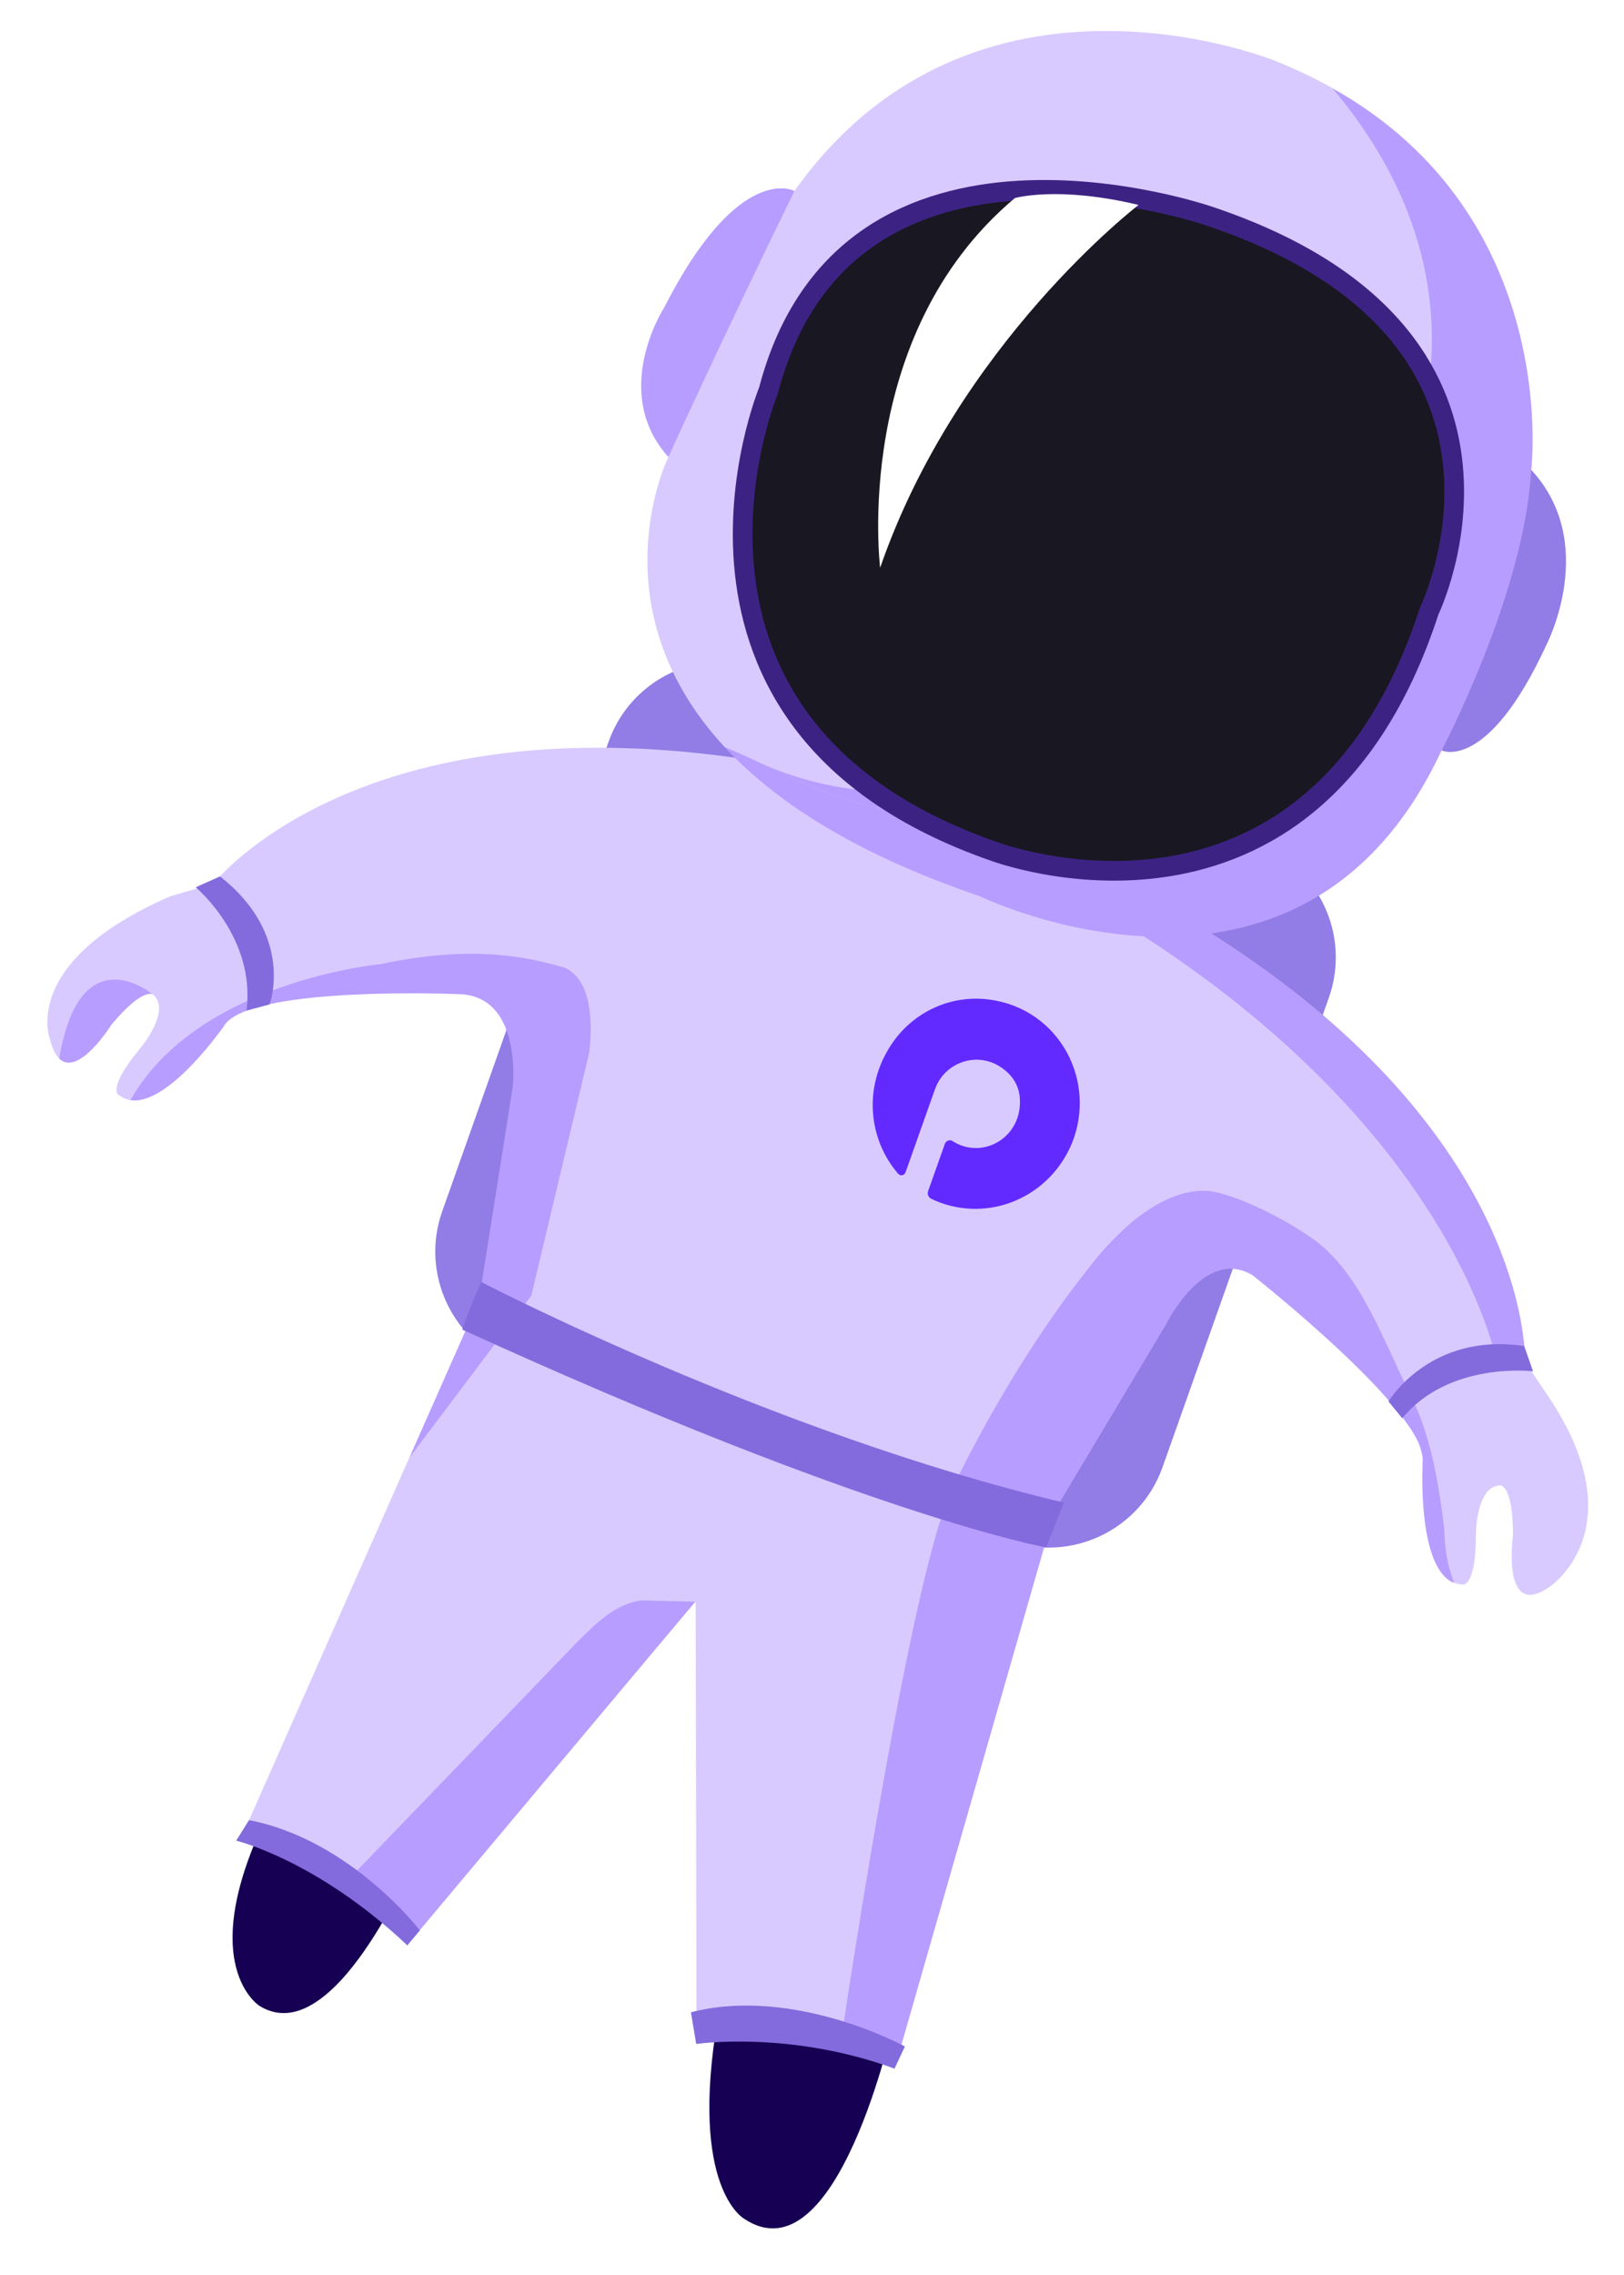
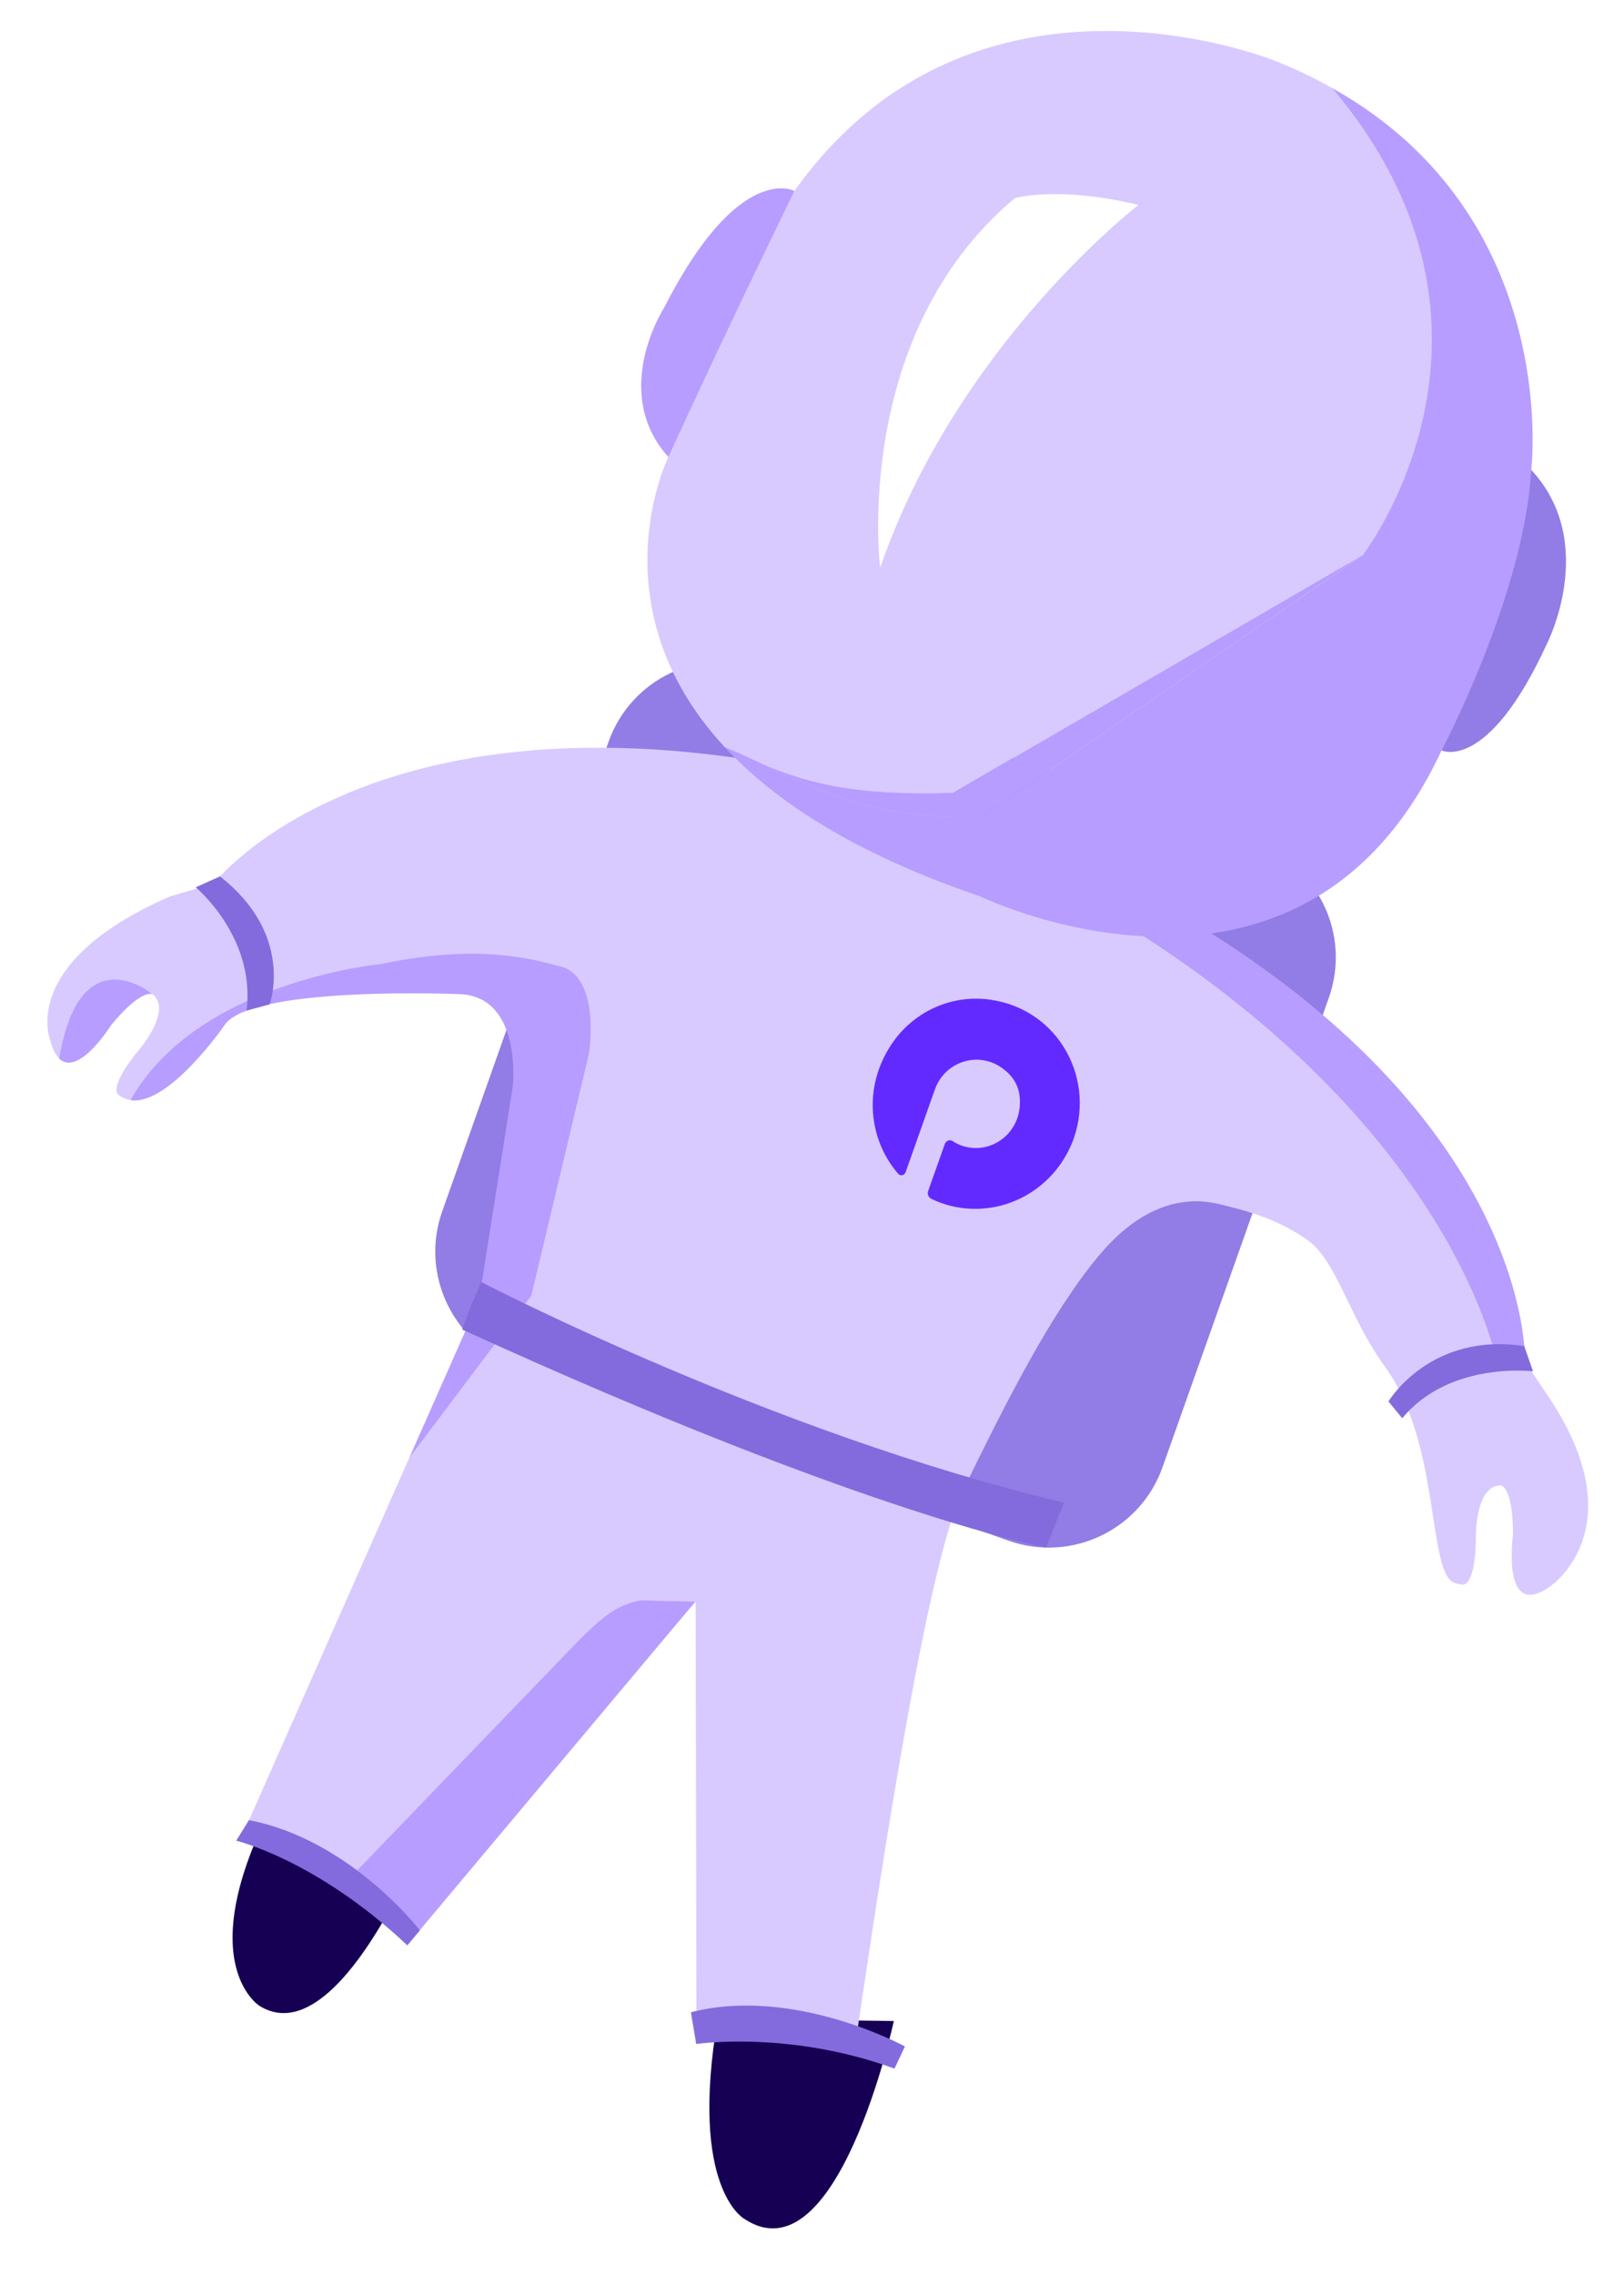
<svg xmlns="http://www.w3.org/2000/svg" width="165" height="231" viewBox="0 0 165 231" fill="none">
  <mask id="mask0" mask-type="alpha" maskUnits="userSpaceOnUse" x="0" y="0" width="165" height="231">
    <rect width="165" height="231" fill="#C4C4C4" />
  </mask>
  <g mask="url(#mask0)">
    <path d="M28.841 181.124C18.795 198.973 26.364 203.674 26.364 203.674C33.92 208.376 42.042 188.913 42.042 188.913L34.528 180.238L28.841 181.124Z" fill="#160053" />
    <path d="M72.927 204.977C69.974 222.203 75.606 225.29 75.606 225.29C85.093 231.613 90.815 205.211 90.815 205.211L72.927 204.977Z" fill="#160053" />
    <path d="M102.446 156.432L52.401 138.659C46.011 136.386 42.667 129.374 44.933 122.988L61.832 75.317C64.098 68.931 71.108 65.594 77.498 67.867L127.542 85.64C133.932 87.913 137.277 94.925 135.01 101.311L118.112 148.982C115.852 155.361 108.828 158.699 102.446 156.432Z" fill="#927CE5" />
    <path d="M60.799 107.765C60.799 107.765 63.563 98.594 58.094 97.281C55.606 96.62 48.86 94.98 38.431 97.209C38.431 97.209 17.498 99.495 13.247 111.71C17.215 112.31 22.943 103.915 22.943 103.915C26.175 100.064 46.807 100.949 46.807 100.949C53.088 101.294 52.1 110.316 52.1 110.316L48.747 131.498L48.654 132.053L41.571 148.058L54.895 132.178L60.799 107.765Z" fill="#B79DFF" />
    <path d="M6.003 107.481C7.977 109.422 11.33 104.034 11.33 104.034C14.562 100.183 15.524 100.99 15.524 100.99C15.524 100.99 7.058 93.08 6.003 107.481Z" fill="#B79DFF" />
    <path d="M157.461 142.023L154.935 138.254C154.935 138.254 154.937 138.193 154.936 138.105L152.188 138.79C152.188 138.79 149.844 113.311 113.05 93.083L118.122 91.805C112.779 88.773 106.673 85.822 99.676 83.015L99.703 82.938C41.747 63.861 21.694 89.728 21.694 89.728L17.337 90.998C1.849 97.704 5.094 105.589 5.094 105.589C5.332 106.52 5.648 107.12 6.017 107.479C8.139 94.781 15.543 100.981 15.543 100.981C17.475 102.602 14.243 106.454 14.243 106.454C11.011 110.305 11.973 111.113 11.973 111.113C12.374 111.449 12.808 111.627 13.26 111.696C20.087 99.608 38.675 97.897 38.675 97.897C49.103 95.667 54.8 97.581 57.295 98.235C60.995 99.702 59.85 106.943 59.85 106.943L53.978 131.569L41.576 148.037L24.815 185.922C35.766 188.547 41.564 196.75 41.564 196.75L70.677 162.617L70.762 207.528C70.762 207.528 78.977 205.524 86.896 207.617C88.36 197.864 93.806 159.654 97.76 151.507C102.298 142.176 106.837 133.23 111.687 127.449C116.538 121.668 121.102 121.602 123.833 122.255C126.571 122.915 129.755 123.738 132.799 125.883C135.85 128.021 136.962 133.607 140.734 138.807C146.388 146.59 145.005 159.562 147.724 160.702C148.025 160.818 148.348 160.891 148.706 160.894C148.706 160.894 149.962 160.893 149.951 155.858C149.951 155.858 149.94 150.824 152.458 150.828C152.458 150.828 153.713 150.827 153.724 155.861C153.724 155.861 152.481 164.669 157.511 161.073C157.505 161.08 166.198 155.235 157.461 142.023Z" fill="#D8CAFF" />
    <path d="M152.195 138.796L154.943 138.111C154.952 136.147 154.266 112.319 118.136 91.817L113.065 93.095C148.126 114.426 152.195 138.796 152.195 138.796Z" fill="#B79DFF" />
-     <path d="M143.231 141.486C140.571 136.189 138.177 129.081 133.255 125.695C130.187 123.579 126.351 121.726 123.614 121.066C120.876 120.407 116.526 121.683 111.669 127.471C106.812 133.259 101.311 141.77 96.772 151.101C92.805 159.248 86.784 198.217 85.334 207.968C87.145 208.445 89.013 209.12 90.891 210.05L107.148 153.404L107.442 152.92L118.446 134.522C118.446 134.522 122.328 126.551 127.25 129.477C127.25 129.477 144.548 143.099 144.559 148.133C144.559 148.133 143.852 159.19 147.727 160.729C147.026 158.677 146.842 157.728 146.72 155.12C145.989 148.961 144.991 144.984 143.231 141.486Z" fill="#B79DFF" />
    <path d="M96.817 80.516L138.471 56.348C138.471 56.348 160.984 30.436 135.372 8.945C133.597 7.952 131.68 7.026 129.595 6.195C129.595 6.195 99.007 -6.332 80.723 19.381C69.715 36.422 67.913 46.4 67.913 46.4C67.913 46.4 60.37 61.547 73.625 75.858C81.46 82.432 84.065 80.896 96.817 80.516Z" fill="#D8CAFF" />
    <path d="M138.472 56.349L96.817 80.516C84.065 80.896 79.835 78.699 73.625 75.858C81.51 79.161 86.959 83.324 99.71 82.944L138.472 56.349Z" fill="#B79DFF" />
    <path d="M67.465 31.259C67.465 31.259 61.957 39.777 67.907 46.407C67.907 46.407 73.058 35.059 80.717 19.388C80.717 19.388 75.086 16.301 67.465 31.259Z" fill="#B79DFF" />
    <path d="M135.366 8.953C156.142 33.557 138.465 56.356 138.465 56.356L99.71 82.944C86.959 83.324 81.516 79.167 73.624 75.858C78.689 81.323 86.794 86.673 99.527 90.992C99.527 90.992 132.196 106.915 146.468 76.185C146.468 76.185 156.348 62.59 155.578 47.7C155.579 47.713 158.695 21.989 135.366 8.953Z" fill="#B79DFF" />
    <path d="M157.133 65.444C157.133 65.444 162.478 55.152 155.572 47.707C154.896 60.279 146.469 76.199 146.469 76.199C146.469 76.199 151.131 78.473 157.133 65.444Z" fill="#927CE5" />
-     <path d="M122.93 21.967C158.837 34.032 145.214 62.019 145.214 62.019C133.263 98.79 100.907 86.417 100.907 86.417C64.038 73.546 78.079 39.657 78.079 39.657C86.061 9.096 122.93 21.967 122.93 21.967Z" fill="#191721" stroke="#3C2383" stroke-width="2" stroke-miterlimit="10" />
    <g filter="url(#filter0_f)">
-       <path d="M115.68 20.809C107.467 18.844 103.11 20.113 103.11 20.113C86.471 34.067 89.424 57.65 89.424 57.65C97.271 34.917 115.68 20.809 115.68 20.809Z" fill="white" />
+       <path d="M115.68 20.809C107.467 18.844 103.11 20.113 103.11 20.113C86.471 34.067 89.424 57.65 89.424 57.65C97.271 34.917 115.68 20.809 115.68 20.809" fill="white" />
    </g>
    <path d="M70.651 162.632L65.158 162.503C62.544 162.865 60.712 164.678 58.639 166.735L35.901 190.324L41.368 197.516L70.644 162.626" fill="#B79DFF" />
    <path d="M25.298 184.814C35.59 186.787 42.66 196.007 42.66 196.007L41.383 197.528C32.209 188.863 23.997 186.898 23.997 186.898L25.298 184.814Z" fill="#836BDD" />
    <path d="M70.196 204.324C80.679 201.63 91.94 207.792 91.94 207.792L90.883 210.044C80.177 206.136 70.736 207.544 70.736 207.544L70.196 204.324Z" fill="#836BDD" />
    <path d="M108.093 152.573C78.525 145.567 48.908 130.181 48.908 130.181C48.908 130.181 48.005 132.042 46.962 135.001C88.359 153.918 106.287 157.124 106.287 157.124L108.093 152.573Z" fill="#836BDD" />
    <path d="M154.864 136.681C145.279 135.226 141.069 142.301 141.069 142.301L142.468 144.009C147.262 138.192 155.758 139.242 155.758 139.242L154.864 136.681Z" fill="#836BDD" />
    <path d="M22.352 88.989C29.992 94.966 27.397 101.982 27.397 101.982L25.05 102.618C25.985 95.139 19.884 90.095 19.884 90.095L22.352 88.989Z" fill="#836BDD" />
    <path d="M99.933 101.432C98.133 101.299 96.32 101.638 94.676 102.443C93.038 103.24 91.635 104.469 90.607 105.989C87.622 110.42 88.273 115.743 91.263 119.195C91.316 119.251 91.38 119.293 91.449 119.314C91.519 119.335 91.6 119.341 91.673 119.328C91.746 119.315 91.817 119.275 91.873 119.223C91.93 119.171 91.971 119.107 92.005 119.036L94.925 110.791C94.963 110.686 95.001 110.582 95.034 110.498C96.146 107.56 100.044 106.451 102.573 109.106C103.153 109.717 103.513 110.503 103.6 111.346C103.966 115.04 100.64 117.361 97.7 116.32C97.386 116.206 97.076 116.057 96.789 115.866C96.725 115.825 96.648 115.798 96.573 115.784C96.497 115.77 96.411 115.784 96.339 115.811C96.267 115.837 96.196 115.877 96.134 115.937C96.078 115.989 96.03 116.061 96.003 116.137L94.299 120.936C94.245 121.089 94.246 121.251 94.312 121.394C94.373 121.544 94.477 121.656 94.618 121.725C94.943 121.886 95.286 122.024 95.628 122.15C96.93 122.61 98.305 122.808 99.688 122.728C101.072 122.648 102.424 122.295 103.667 121.687C104.923 121.078 106.036 120.226 106.97 119.186C107.898 118.14 108.621 116.923 109.092 115.606C111.352 109.153 107.173 102.011 99.933 101.432Z" fill="#622AFF" />
  </g>
  <defs>
    <filter id="filter0_f" x="88.221" y="18.71" width="28.458" height="39.94" filterUnits="userSpaceOnUse" color-interpolation-filters="sRGB">
      <feFlood flood-opacity="0" result="BackgroundImageFix" />
      <feBlend mode="normal" in="SourceGraphic" in2="BackgroundImageFix" result="shape" />
      <feGaussianBlur stdDeviation="0.5" result="effect1_foregroundBlur" />
    </filter>
  </defs>
</svg>